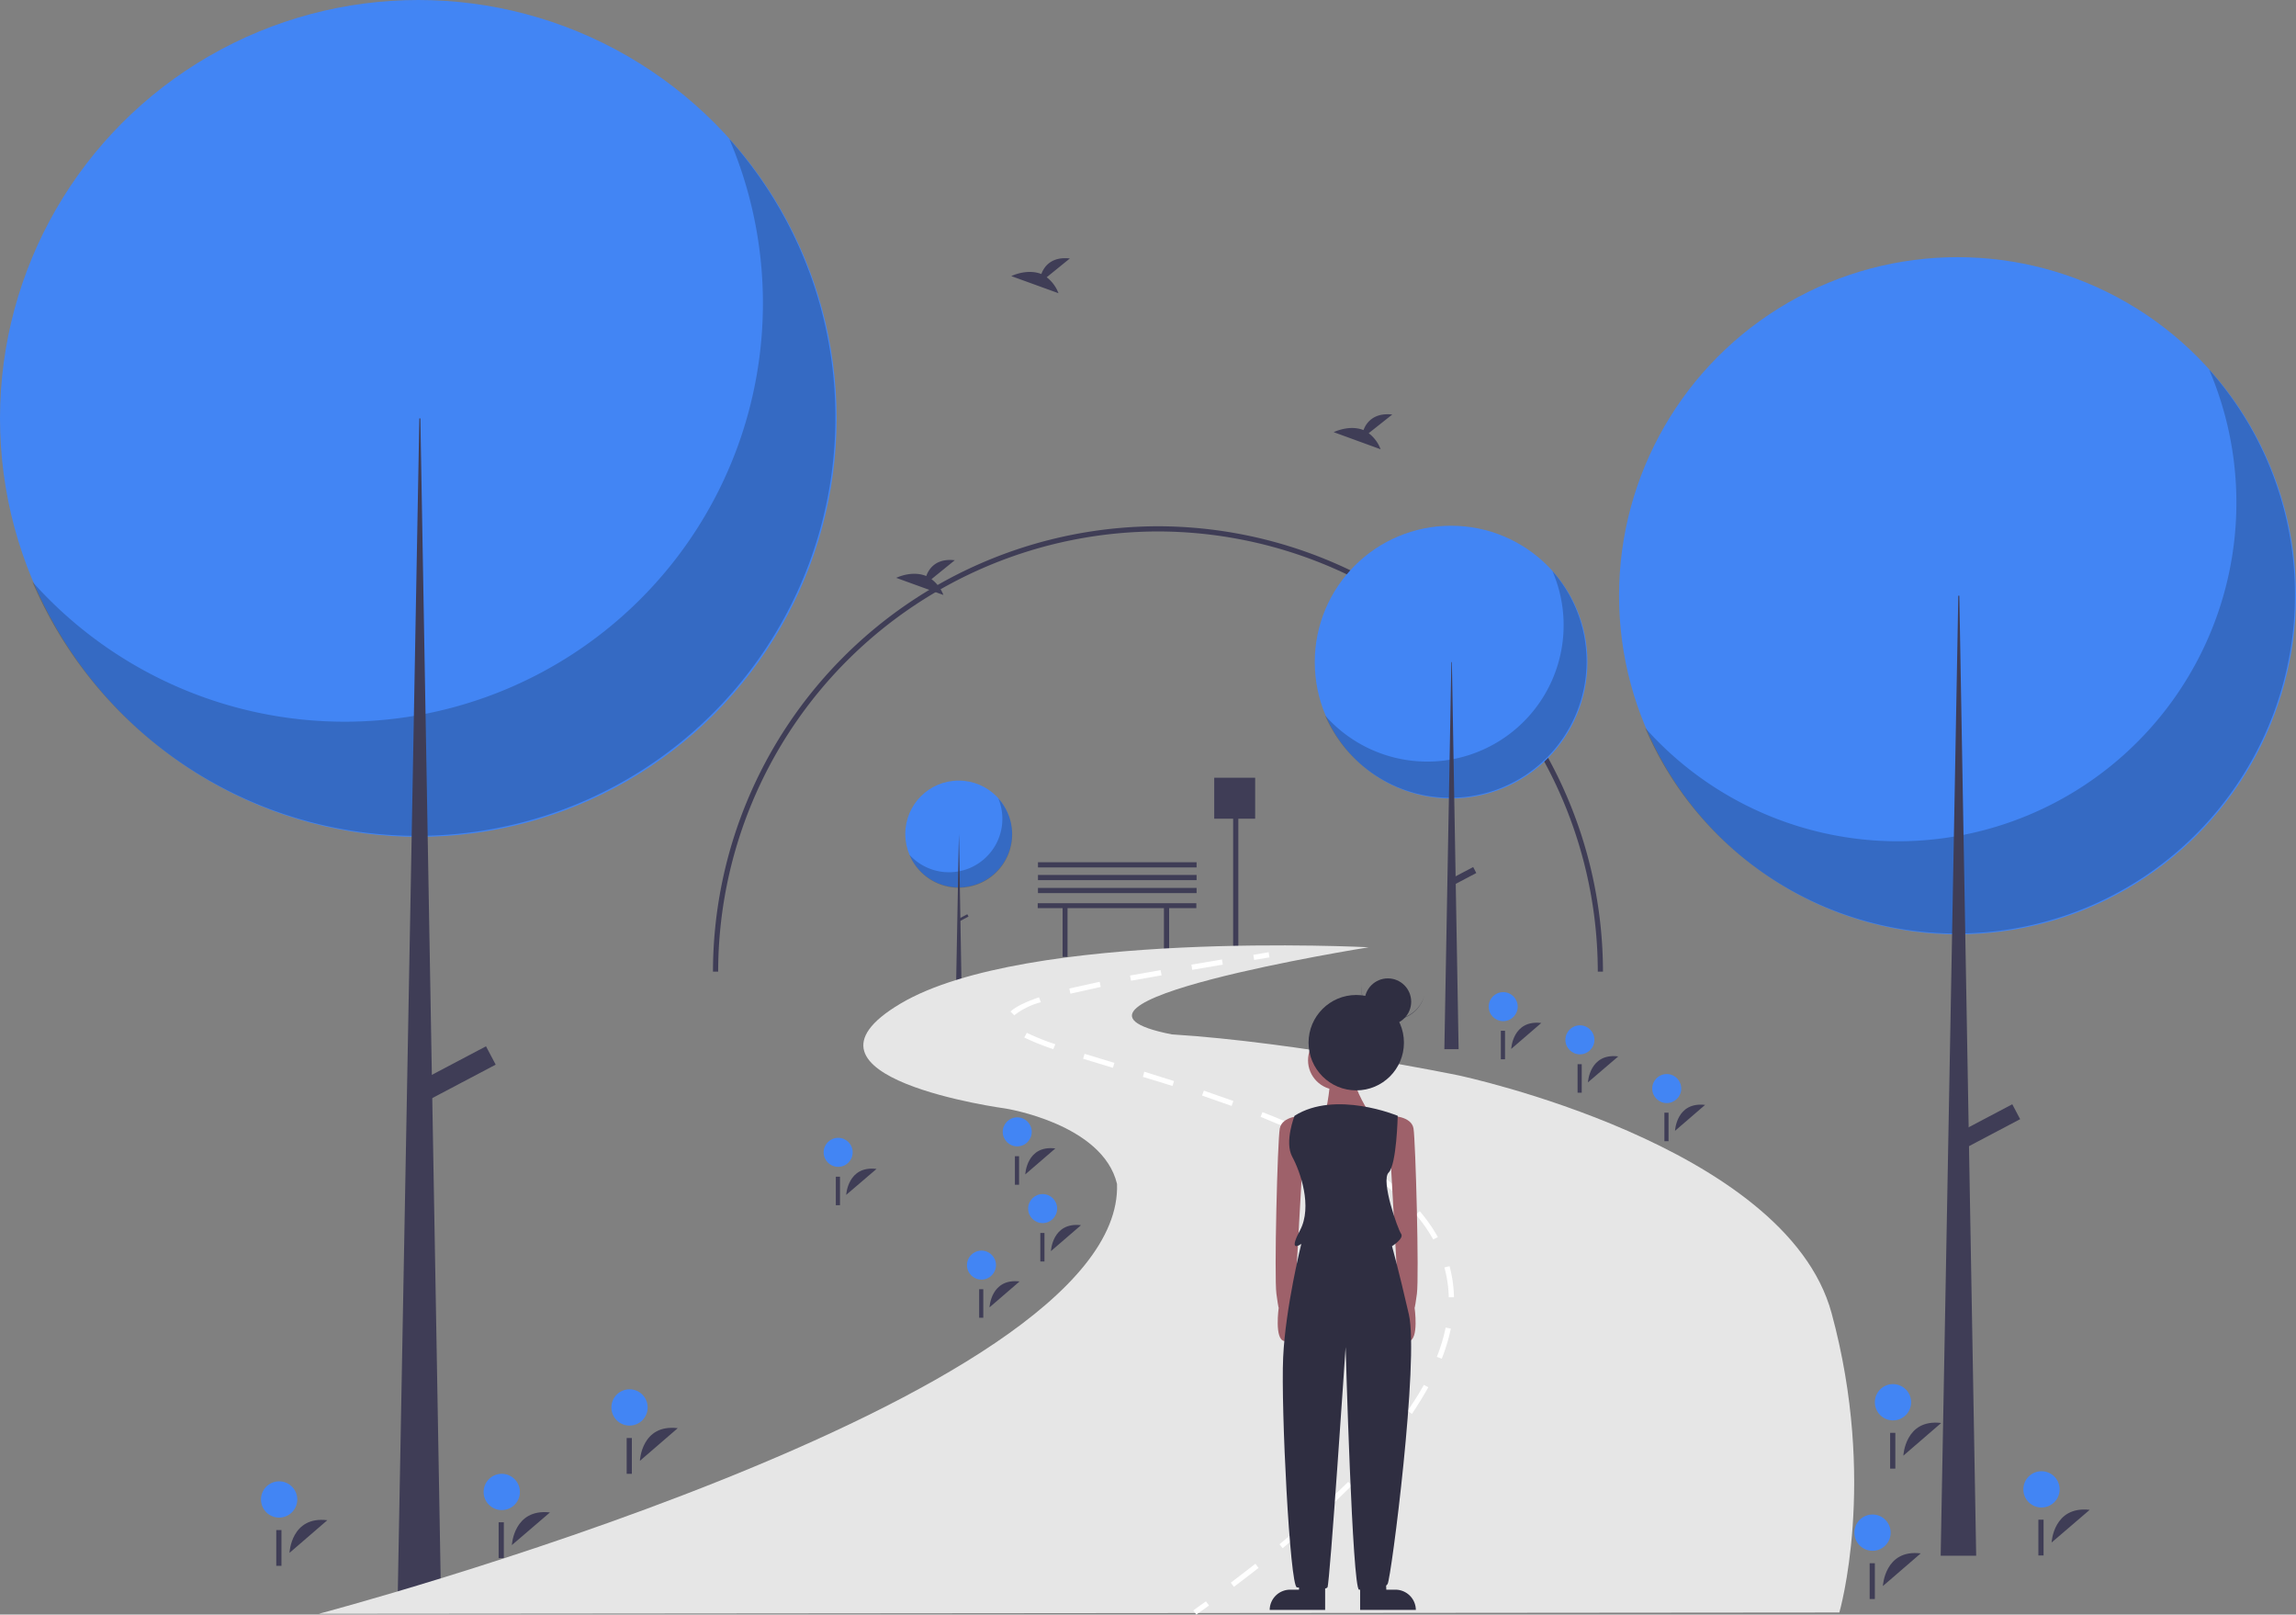
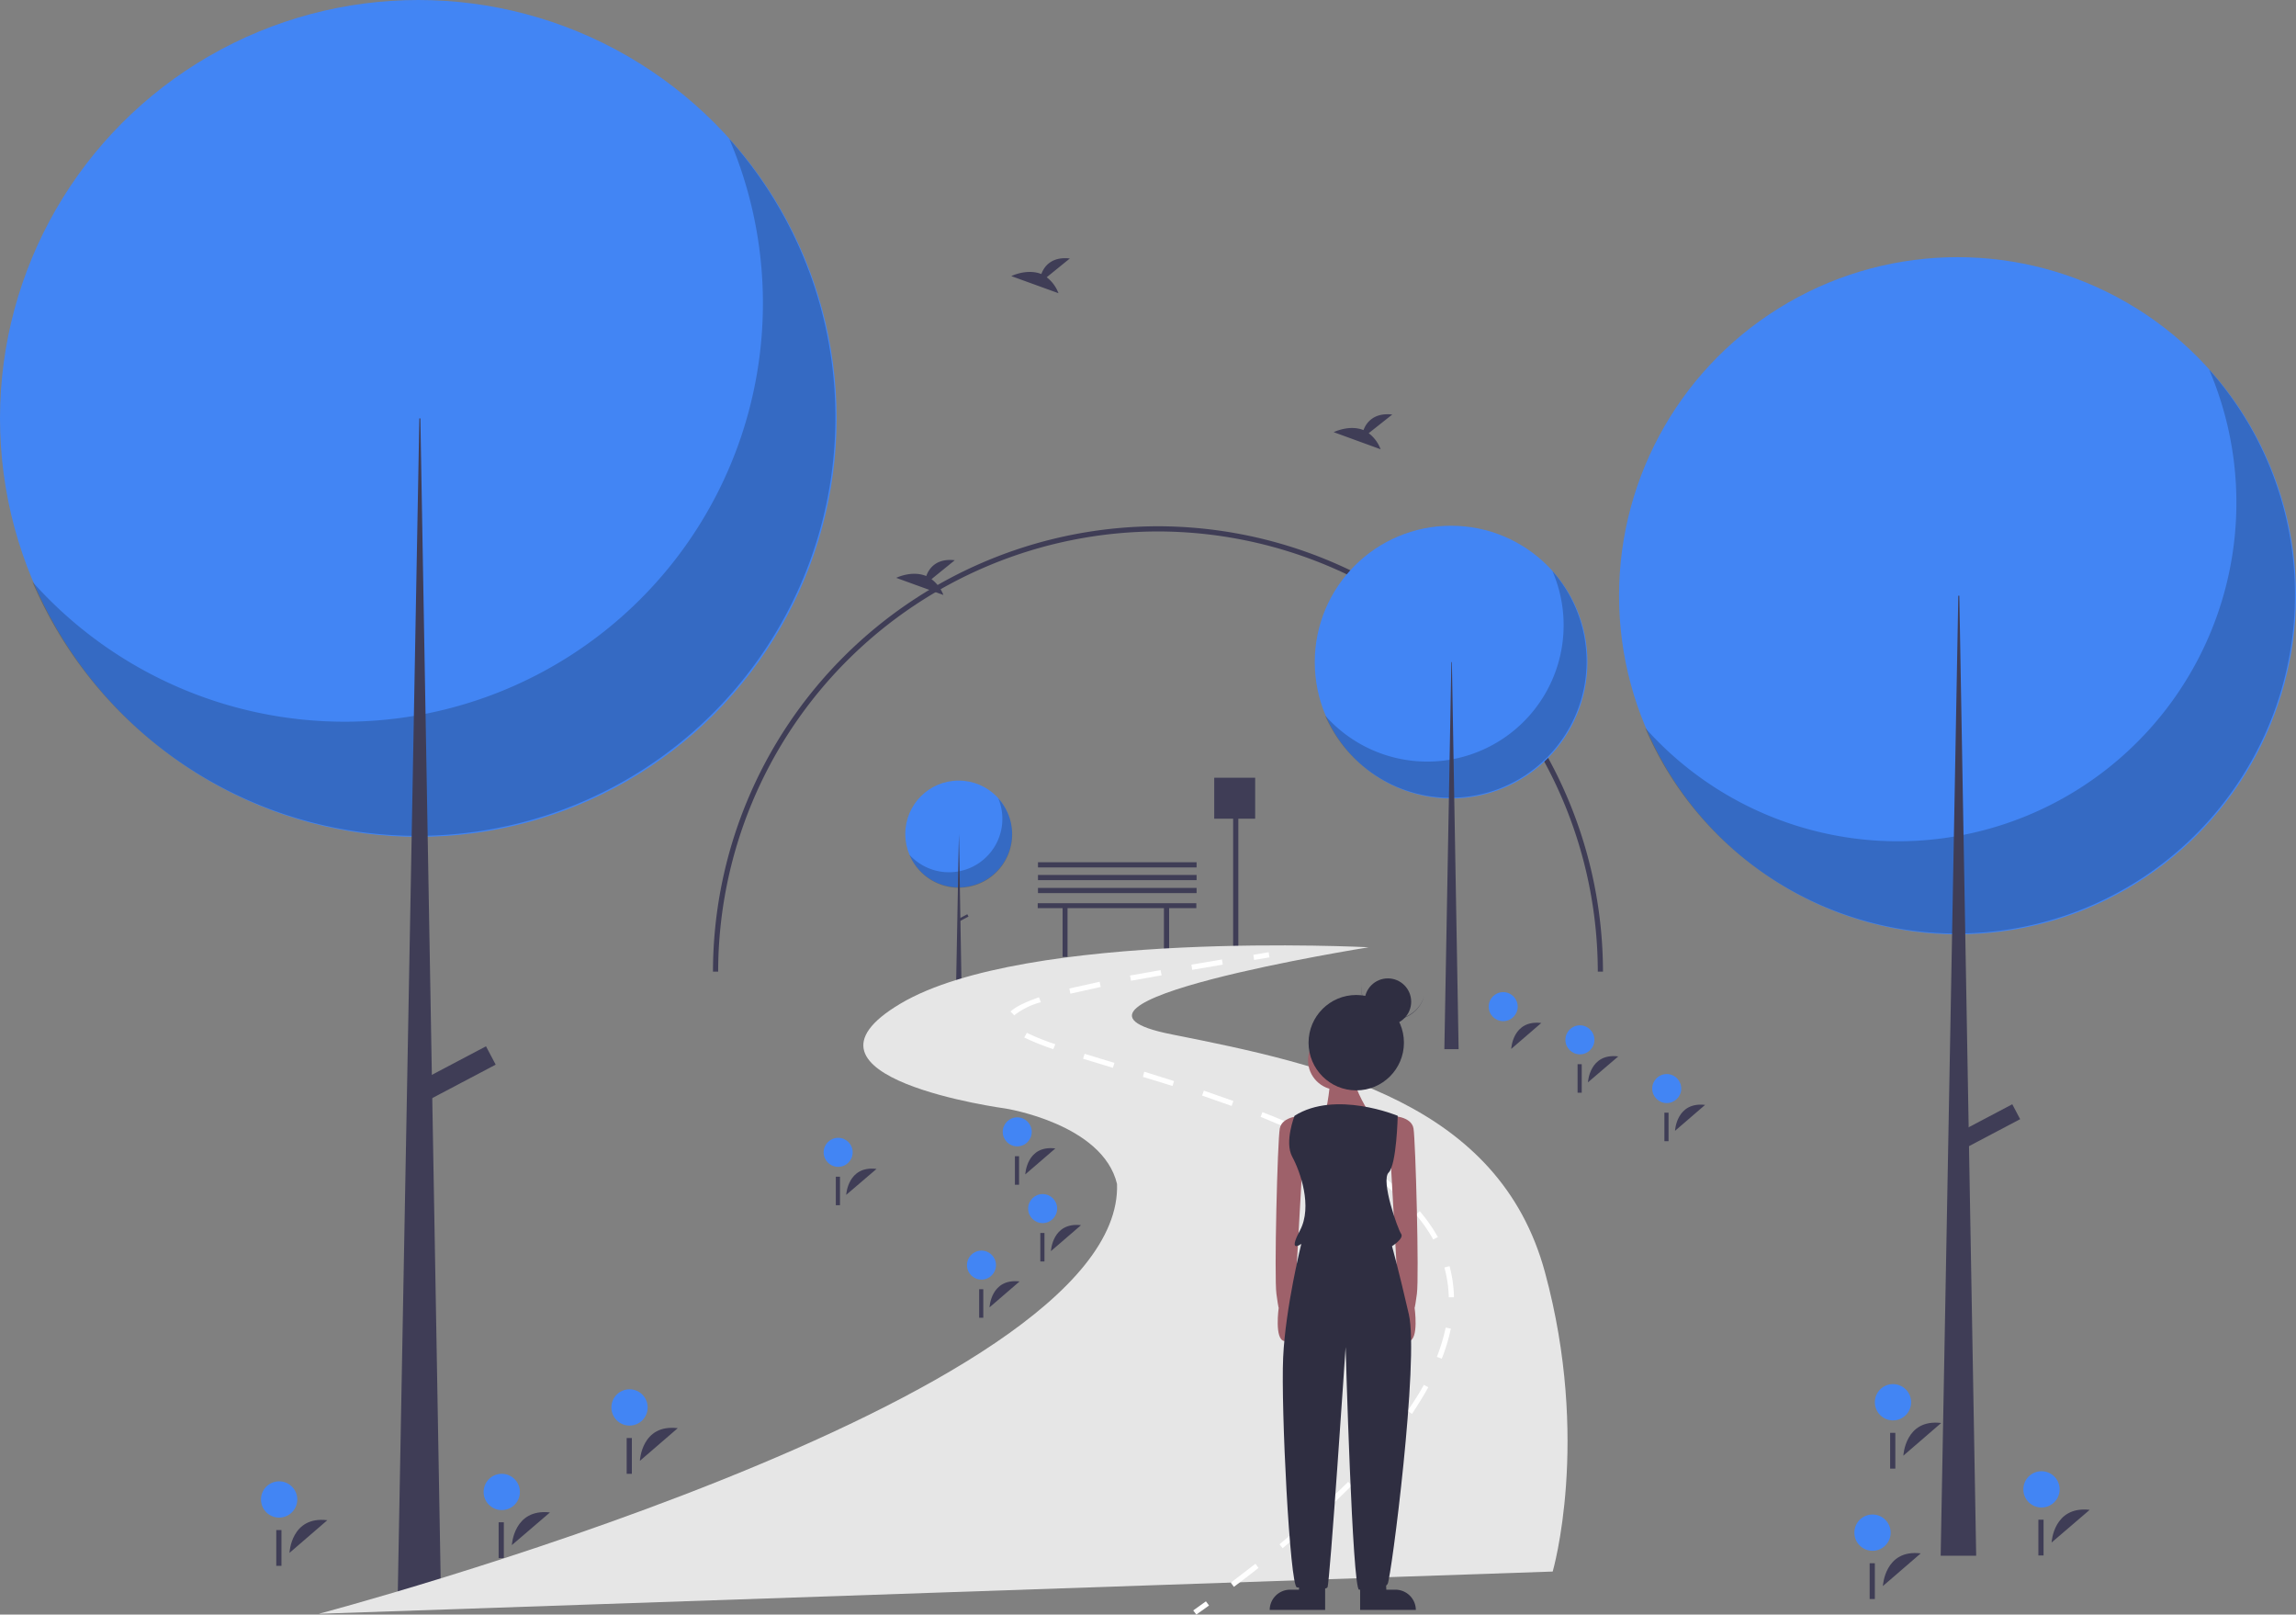
<svg xmlns="http://www.w3.org/2000/svg" data-name="Layer 1" width="885.9" height="622.8" viewBox="0 0 885.9 622.8">
  <rect x="0" y="0" width="885.9" height="622.8" fill="#808080" stroke="none" />
  <title>through_the_park</title>
  <polygon points="461.6 348.4 400.4 348.4 400.4 350.3 410 350.3 410 369.1 411.9 369.1 411.9 350.3 449.1 350.3 449.1 369.1 451.1 369.1 451.1 350.3 461.6 350.3 461.6 348.4" fill="#3f3d56" />
  <polygon points="484.3 300 468.5 300 468.5 315.8 475.8 315.8 475.8 369 477.8 369 477.8 315.8 484.3 315.8 484.3 300" fill="#3f3d56" />
  <rect x="400.5" y="342.5" width="61.2" height="2" fill="#3f3d56" />
  <rect x="400.5" y="337.5" width="61.2" height="2" fill="#3f3d56" />
  <rect x="400.5" y="332.6" width="61.2" height="2" fill="#3f3d56" />
  <path d="M618.5 374.8h-2A170 170 0 0 0 446.8 205a170 170 0 0 0-169.7 169.8h-2A172 172 0 0 1 446.8 203a172 172 0 0 1 171.7 171.7Z" fill="#3f3d56" />
  <circle cx="161.4" cy="161.4" r="161.4" fill="#4285f4" />
  <path d="M281.4 53.6A161.4 161.4 0 0 1 12.5 224.4 161.4 161.4 0 1 0 281.4 53.6Z" opacity=".2" />
  <polygon points="161.8 161.4 162.2 161.4 170.2 618.8 153.4 618.8 161.8 161.4" fill="#3f3d56" />
  <rect x="329.1" y="537.5" width="8" height="30.1" transform="rotate(62.2 369.3 353.2)" fill="#3f3d56" />
  <circle cx="755.3" cy="229.8" r="130.6" fill="#4285f4" />
  <path d="M852.4 142.6a130.6 130.6 0 0 1-217.6 138.2 130.6 130.6 0 1 0 217.6-138.2Z" opacity=".2" />
  <polygon points="755.6 229.8 756 229.8 762.5 600.1 748.8 600.1 755.6 229.8" fill="#3f3d56" />
  <rect x="921" y="560.7" width="6.5" height="24.4" transform="rotate(62.2 960.4 373.5)" fill="#3f3d56" />
  <circle cx="369.9" cy="321.7" r="20.6" fill="#4285f4" />
  <path d="M385.2 308a20.6 20.6 0 0 1-34.3 21.7 20.6 20.6 0 1 0 34.3-21.7Z" opacity=".2" />
  <polygon points="370 321.7 370 321.7 371 380 368.9 380 370 321.7" fill="#3f3d56" />
  <rect x="528.3" y="490.6" width="1" height="3.8" transform="rotate(62.2 565.1 293.1)" fill="#3f3d56" />
  <circle cx="559.9" cy="255.4" r="52.6" fill="#4285f4" />
  <path d="M599 220.3a52.6 52.6 0 0 1-87.7 55.7 52.6 52.6 0 1 0 87.7-55.7Z" opacity=".2" />
  <polygon points="560 255.4 560.2 255.4 562.8 404.7 557.3 404.7 560 255.4" fill="#3f3d56" />
-   <rect x="720.4" y="471.5" width="2.6" height="9.8" transform="rotate(62.2 758 277)" fill="#3f3d56" />
  <path d="M197.5 596s.7-14.2 14.7-12.6" fill="#3f3d56" />
  <circle cx="193.6" cy="575.5" r="7" fill="#4285f4" />
  <rect x="192.4" y="587.2" width="2" height="13.8" fill="#3f3d56" />
  <path d="M246.9 563.5s.6-14.3 14.6-12.6" fill="#3f3d56" />
  <circle cx="242.9" cy="542.9" r="7" fill="#4285f4" />
  <rect x="241.8" y="554.7" width="2" height="13.8" fill="#3f3d56" />
  <path d="M395.6 453s.5-11.4 11.6-10" fill="#3f3d56" />
  <circle cx="392.5" cy="436.6" r="5.6" fill="#4285f4" />
  <rect x="391.6" y="446" width="1.6" height="11" fill="#3f3d56" />
  <path d="M612.7 417.5s.6-11.4 11.7-10" fill="#3f3d56" />
  <circle cx="609.6" cy="401.1" r="5.6" fill="#4285f4" />
  <rect x="608.7" y="410.5" width="1.6" height="11" fill="#3f3d56" />
  <path d="M405.5 482.6s.5-11.3 11.6-10" fill="#3f3d56" />
  <circle cx="402.3" cy="466.2" r="5.6" fill="#4285f4" />
  <rect x="401.4" y="475.6" width="1.6" height="11" fill="#3f3d56" />
  <path d="M381.8 504.3s.5-11.3 11.6-10" fill="#3f3d56" />
  <circle cx="378.7" cy="488" r="5.6" fill="#4285f4" />
  <rect x="377.8" y="497.3" width="1.6" height="11" fill="#3f3d56" />
  <path d="M646.3 436.2s.5-11.3 11.6-10" fill="#3f3d56" />
  <circle cx="643.1" cy="419.9" r="5.6" fill="#4285f4" />
  <rect x="642.2" y="429.2" width="1.6" height="11" fill="#3f3d56" />
  <path d="M326.5 460.9s.6-11.4 11.7-10" fill="#3f3d56" />
  <circle cx="323.4" cy="444.5" r="5.6" fill="#4285f4" />
  <rect x="322.5" y="453.9" width="1.6" height="11" fill="#3f3d56" />
  <path d="M583.1 404.6s.5-11.3 11.6-10" fill="#3f3d56" />
  <circle cx="580" cy="388.3" r="5.6" fill="#4285f4" />
-   <rect x="579.1" y="397.6" width="1.6" height="11" fill="#3f3d56" />
  <path d="M111.7 599s.6-14.3 14.6-12.6" fill="#3f3d56" />
  <circle cx="107.7" cy="578.4" r="7" fill="#4285f4" />
  <rect x="106.6" y="590.2" width="2" height="13.8" fill="#3f3d56" />
  <path d="M791.6 595s.7-14.2 14.7-12.6" fill="#3f3d56" />
  <circle cx="787.7" cy="574.5" r="7" fill="#4285f4" />
  <rect x="786.5" y="586.2" width="2" height="13.8" fill="#3f3d56" />
  <path d="M734.4 561.5s.7-14.3 14.6-12.6" fill="#3f3d56" />
  <circle cx="730.4" cy="540.9" r="7" fill="#4285f4" />
  <rect x="729.3" y="552.7" width="2" height="13.8" fill="#3f3d56" />
  <path d="M726.5 611.8s.7-14.3 14.6-12.6" fill="#3f3d56" />
  <circle cx="722.5" cy="591.2" r="7" fill="#4285f4" />
  <rect x="721.4" y="603" width="2" height="13.8" fill="#3f3d56" />
-   <path d="M123 622.5s310.9-82 308-165.8c-5.5-23.2-43-29.1-43-29.1s-88.8-11.9-40.5-40.5 180.6-21.7 180.6-21.7-136.2 21.7-76 33.6c48.4 3 110.6 15.8 110.6 15.8s126.3 26.6 144 91.7 3 115.5 3 115.5Z" fill="#e6e6e6" />
+   <path d="M123 622.5s310.9-82 308-165.8c-5.5-23.2-43-29.1-43-29.1s-88.8-11.9-40.5-40.5 180.6-21.7 180.6-21.7-136.2 21.7-76 33.6s126.3 26.6 144 91.7 3 115.5 3 115.5Z" fill="#e6e6e6" />
  <path d="m461.6 622.8-1.2-1.6 4.9-3.5 1.2 1.6-4.9 3.5Z" fill="#fff" />
  <path d="m476.1 612.1-1.2-1.6 9.5-7.3 1.2 1.6a576 576 0 0 1-9.5 7.3Zm18.8-14.9-1.2-1.5c3-2.6 6.2-5.2 9-7.8l1.4 1.5-9.2 7.8Zm18-15.8-1.3-1.5 8.6-8.3 1.4 1.4-8.6 8.4Zm17-17.2-1.6-1.3c2.8-3 5.4-6.1 7.8-9.1l1.5 1.2c-2.4 3-5 6.1-7.8 9.2Zm14.9-18.8-1.7-1.2c2.4-3.4 4.5-6.8 6.3-10l1.7.9c-1.8 3.3-4 6.8-6.3 10.3Zm11.5-21.3-1.9-.7a69.4 69.4 0 0 0 3.4-11.3l2 .4a71.2 71.2 0 0 1-3.5 11.6Zm2.7-23.7a47.1 47.1 0 0 0-1.7-11.5l2-.5a49.2 49.2 0 0 1 1.7 12Zm-6-22.3a60.3 60.3 0 0 0-6.7-9.6l1.5-1.3a62.3 62.3 0 0 1 7 10Zm-15-18a108.4 108.4 0 0 0-9.3-7.4l1.2-1.6a110 110 0 0 1 9.5 7.4Zm-19.3-13.8c-3.3-2-6.8-3.9-10.5-5.8l1-1.7c3.6 1.8 7.2 3.8 10.5 5.7Zm-21.3-10.9-11-4.6.7-1.8c3.9 1.5 7.6 3 11.1 4.6Zm-22.2-8.8-11.4-4 .7-1.9 11.4 4Zm-22.8-7.7a1038 1038 0 0 0-11.4-3.5l.5-2L453 417Zm-23-7-11.5-3.5.6-1.9L430 410Zm-23-7.2a95 95 0 0 1-11.2-4.5l1-1.8a92.8 92.8 0 0 0 11 4.4Zm-15-13-1.5-1.5c1.9-1.8 5.5-3.6 11-5.5l.7 1.9a28.3 28.3 0 0 0-10.2 5Zm21.6-8.4-.4-2 11.7-2.6.4 2-11.7 2.6Zm23.4-5-.4-2 11.8-2.1.4 2-11.8 2.1Zm23.6-4.2-.3-2 11.8-2 .3 2-11.8 2Z" fill="#fff" />
  <path d="m483.9 370.3-.3-2 5.9-1 .3 2-6 1Z" fill="#fff" />
  <path d="m528.1 167.1 9.1-7.2c-7-.8-10 3-11.1 6-5.5-2.2-11.5.8-11.5.8l18.1 6.6a13.8 13.8 0 0 0-4.6-6.2Z" fill="#3f3d56" />
  <path d="m359.4 223.4 9-7.3c-7-.8-9.9 3-11 6.1-5.6-2.3-11.6.7-11.6.7l18.2 6.6a13.8 13.8 0 0 0-4.6-6.1Z" fill="#3f3d56" />
  <path d="m403.8 107 9-7.3c-7-.8-9.9 3-11 6-5.6-2.2-11.6.8-11.6.8l18.2 6.6a13.8 13.8 0 0 0-4.6-6.2Z" fill="#3f3d56" />
  <path d="M502.5 430.4s-7.8 0-8.7 4.9-2.2 57.2-1.3 63.8.9 5.2.9 5.2-1.8 12.5 2.2 13 3.9-14.3 3.9-14.3l3-53.3Z" fill="#9e616a" />
  <path d="M536.6 430.4s8 0 8.8 4.9 2.2 57.2 1.3 63.8-.9 5.2-.9 5.2 1.8 12.5-2.2 13-3.9-14.3-3.9-14.3l-3-53.3Z" fill="#9e616a" />
  <path d="M501.2 613.2h-3.5a7.9 7.9 0 0 0-7.8 7.8h21.4v-10h-10Z" fill="#2f2e41" />
  <path d="M534.9 613.2h3.5a7.9 7.9 0 0 1 7.9 7.8h-21.5v-10h10Z" fill="#2f2e41" />
  <circle cx="516.1" cy="409" r="11.4" fill="#9e616a" />
  <path d="M513.5 415.1s-1.3 14.5-3 15.8 18.3-.9 18.3-.9-7-10.5-5.7-14-9.6-.9-9.6-.9Z" fill="#9e616a" />
  <path d="M539.3 430.4s-24-10-39.8 0c0 0-4 10.1-.9 15.8s7.9 19.2 3 28.4.5 5.2.5 5.2-6.1 24.5-7 43.8 2.6 88.3 5.3 88.7 10.9 1.3 11.8 0 7-92.7 7-92.7 2.6 93.6 5.2 93.6 9.6 0 11-2.2 12.2-86.6 8.2-104-6.5-26.3-6.5-26.3 4.8-3 3.5-4.8-7.9-20.5-4.8-23.6 3.5-21.9 3.5-21.9Z" fill="#2f2e41" />
  <circle cx="523.3" cy="402.2" r="18.4" fill="#2f2e41" />
  <path d="M534.8 393a12.4 12.4 0 0 1-9.4-14.3l-.1.6a12.4 12.4 0 0 0 24 5.6l.2-.6a12.4 12.4 0 0 1-14.7 8.7Z" fill="#2f2e41" />
  <circle cx="535.5" cy="386.4" r="9" fill="#2f2e41" />
</svg>